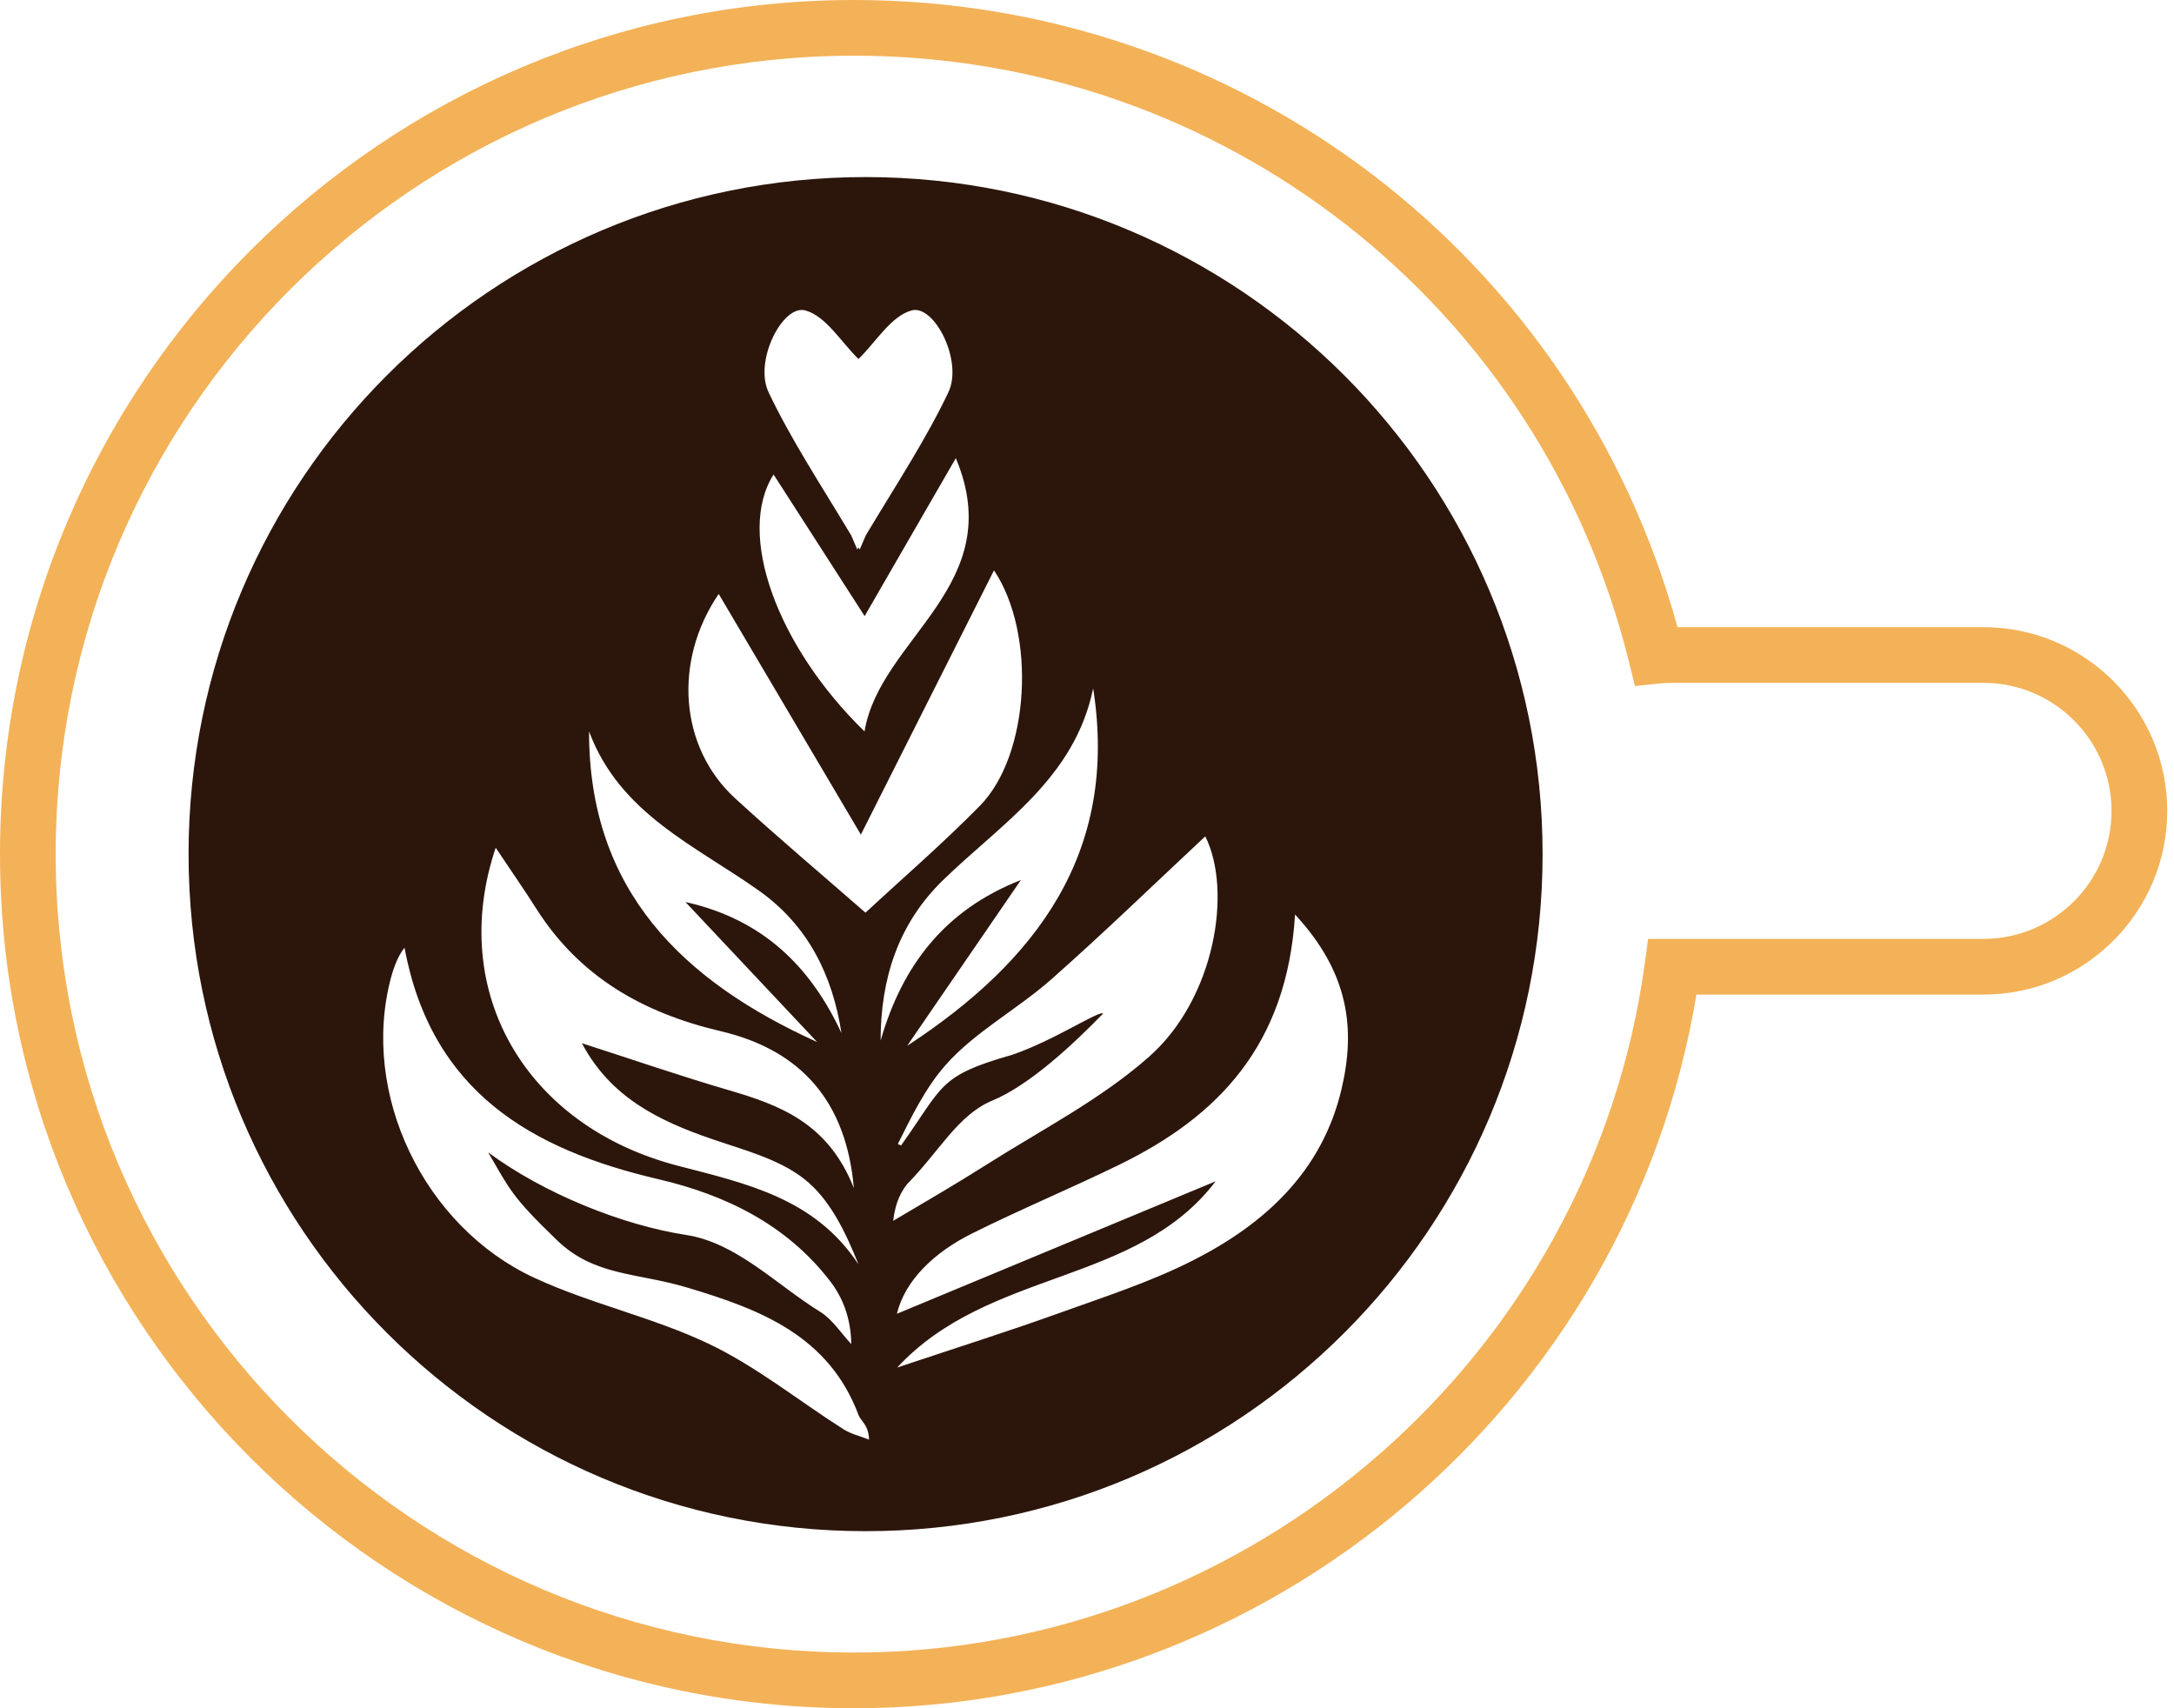
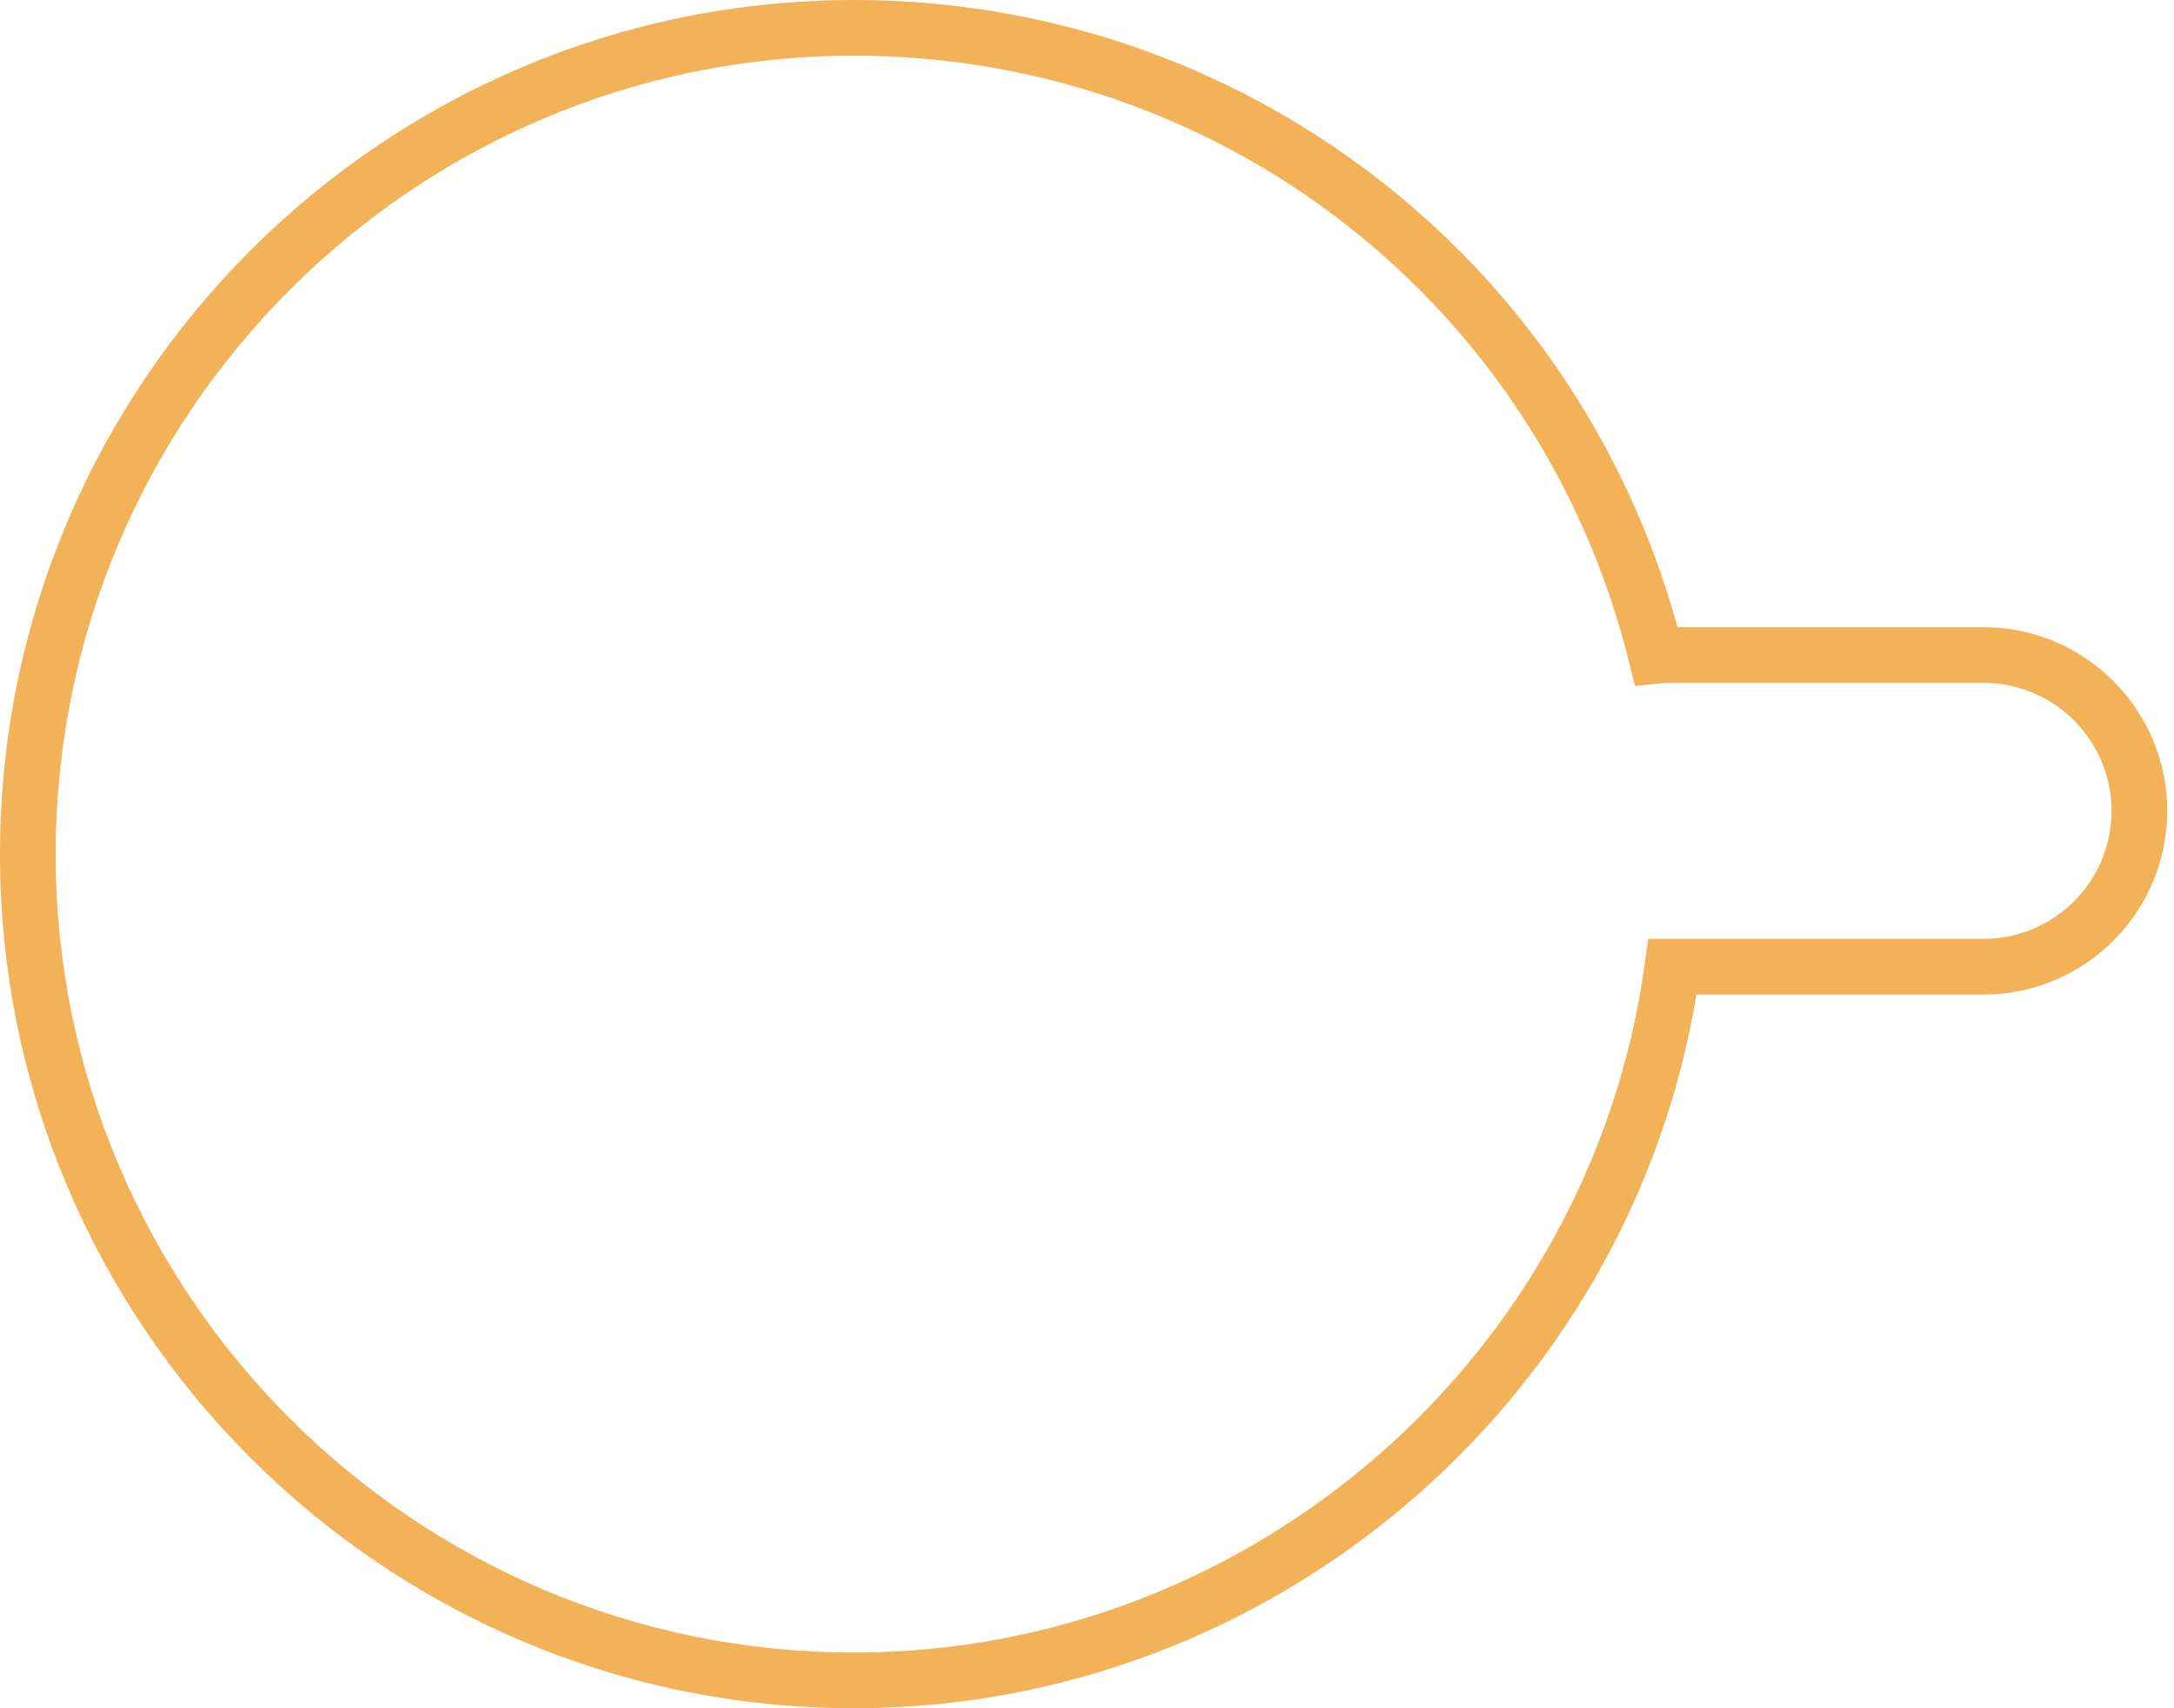
<svg xmlns="http://www.w3.org/2000/svg" width="140" height="110" viewBox="0 0 140 110" fill="none">
  <path d="M127.734 40.386H108.026C101.481 16.532 79.884 0 55 0C24.673 0 0 24.673 0 55C0 85.327 24.673 110 55 110C81.841 110 104.886 90.353 109.245 64.044H127.734C134.257 64.044 139.564 58.738 139.564 52.215C139.563 45.692 134.256 40.386 127.734 40.386ZM127.734 60.457H106.136L105.924 62.009C102.473 87.323 80.58 106.413 55 106.413C26.651 106.413 3.587 83.35 3.587 55C3.587 26.651 26.651 3.587 55 3.587C78.718 3.587 99.243 19.654 104.911 42.66L105.285 44.175L106.836 44.015C107.112 43.987 107.394 43.973 107.675 43.973H127.734C132.278 43.973 135.976 47.67 135.976 52.215C135.976 56.76 132.278 60.457 127.734 60.457Z" fill="#F3B258" />
-   <path d="M55.741 11.402C31.662 11.402 12.143 30.921 12.143 55C12.143 79.078 31.662 98.598 55.741 98.598C79.819 98.598 99.339 79.078 99.339 55C99.339 30.921 79.819 11.402 55.741 11.402ZM51.868 19.991C53.194 20.361 54.159 22.021 55.272 23.106C55.275 23.106 55.281 23.107 55.284 23.107C55.287 23.107 55.292 23.106 55.296 23.106C56.409 22.021 57.374 20.361 58.699 19.991C60.166 19.58 62.029 23.249 61.075 25.257C59.64 28.276 57.77 31.117 55.753 34.476C55.623 34.774 55.495 35.072 55.364 35.384C55.336 35.338 55.311 35.298 55.284 35.252C55.257 35.298 55.231 35.338 55.205 35.384C55.073 35.072 54.944 34.774 54.816 34.476C52.798 31.117 50.927 28.276 49.494 25.257C48.539 23.249 50.401 19.58 51.868 19.991ZM49.816 30.555C51.869 33.747 53.841 36.814 55.68 39.673C57.429 36.644 59.342 33.33 61.552 29.502C64.994 37.69 56.667 41.083 55.673 47.099C50.06 41.637 47.385 34.387 49.816 30.555ZM46.282 38.246C49.519 43.725 52.702 49.112 55.438 53.743C58.035 48.589 61.013 42.676 64.011 36.727C66.737 40.795 66.328 48.608 63.103 51.888C60.7 54.332 58.096 56.578 55.735 58.77C52.987 56.367 50.106 53.943 47.334 51.4C43.781 48.14 43.32 42.607 46.282 38.246ZM48.888 57.362C52.021 59.59 53.61 62.776 54.189 66.529C52.189 62.209 49.085 59.183 44.141 58.084C46.968 61.09 49.796 64.095 52.623 67.101C43.977 63.183 37.915 57.348 37.934 47.099C39.915 52.414 44.795 54.451 48.888 57.362ZM31.921 54.587C32.981 56.175 33.781 57.322 34.529 58.502C37.322 62.906 41.407 65.225 46.419 66.404C51.647 67.636 54.504 70.99 54.986 76.505C53.321 72.292 50.199 71.155 46.904 70.192C43.809 69.288 40.757 68.233 37.473 67.176C39.319 70.669 42.427 72.171 45.842 73.345C47.884 74.047 50.126 74.62 51.77 75.902C53.414 77.183 54.427 79.274 55.284 81.416C52.469 77.148 48.051 76.21 43.657 75.068C33.876 72.526 28.799 63.886 31.921 54.587ZM54.304 92.026C51.425 90.195 48.724 88.006 45.672 86.547C42.061 84.82 38.038 83.966 34.404 82.28C27.332 79 23.18 70.473 25.178 62.955C25.25 62.684 25.554 61.608 26.051 61.032C27.785 70.329 34.247 74.031 42.405 75.934C46.727 76.941 50.654 78.858 53.45 82.488C54.274 83.557 54.789 84.863 54.822 86.551C54.159 85.846 53.609 84.959 52.814 84.469C49.989 82.724 47.436 80.02 44.176 79.521C40.105 78.898 35.031 76.867 31.436 74.204C32.832 76.592 32.925 77.028 35.877 79.87C38.278 82.182 41.017 81.943 44.241 82.906C48.963 84.316 53.374 86.001 55.296 91.138C55.434 91.508 55.934 91.743 55.965 92.702C55.408 92.481 54.8 92.342 54.304 92.026ZM60.72 56.684C64.484 53.023 69.2 50.137 70.397 44.328C72.057 54.915 66.725 61.913 58.419 67.344C60.86 63.786 63.301 60.229 65.741 56.671C60.809 58.597 58.085 62.221 56.71 67.004C56.708 63.034 57.84 59.487 60.72 56.684ZM65.182 67.922C60.412 69.282 60.784 69.89 58.027 73.76C57.959 73.724 57.889 73.695 57.817 73.671C58.715 71.872 59.595 70.057 60.88 68.598C62.787 66.431 65.507 65.004 67.703 63.062C71.134 60.03 74.422 56.837 77.616 53.855C79.377 57.37 78.227 64.294 74.021 68.025C70.902 70.793 67.059 72.755 63.499 75.015C61.512 76.276 59.484 77.45 57.519 78.612C57.622 77.768 57.846 76.961 58.419 76.246C60.492 74.144 61.681 71.793 63.908 70.868C66.36 69.849 69.197 67.158 71.04 65.264C70.8 65.043 67.857 67.015 65.182 67.922ZM86.39 70.135C85.142 75.437 81.454 78.808 76.84 81.154C74.043 82.575 71.006 83.546 68.039 84.614C64.916 85.736 61.748 86.733 57.777 88.06C63.682 81.687 73.173 82.791 78.285 76.068C71.227 79.001 64.454 81.816 57.759 84.598C58.279 82.45 60.142 80.652 62.595 79.429C65.716 77.873 68.943 76.531 72.078 75.001C78.44 71.895 82.883 67.306 83.398 58.889C86.891 62.66 87.298 66.281 86.39 70.135Z" fill="#2C160C" />
</svg>